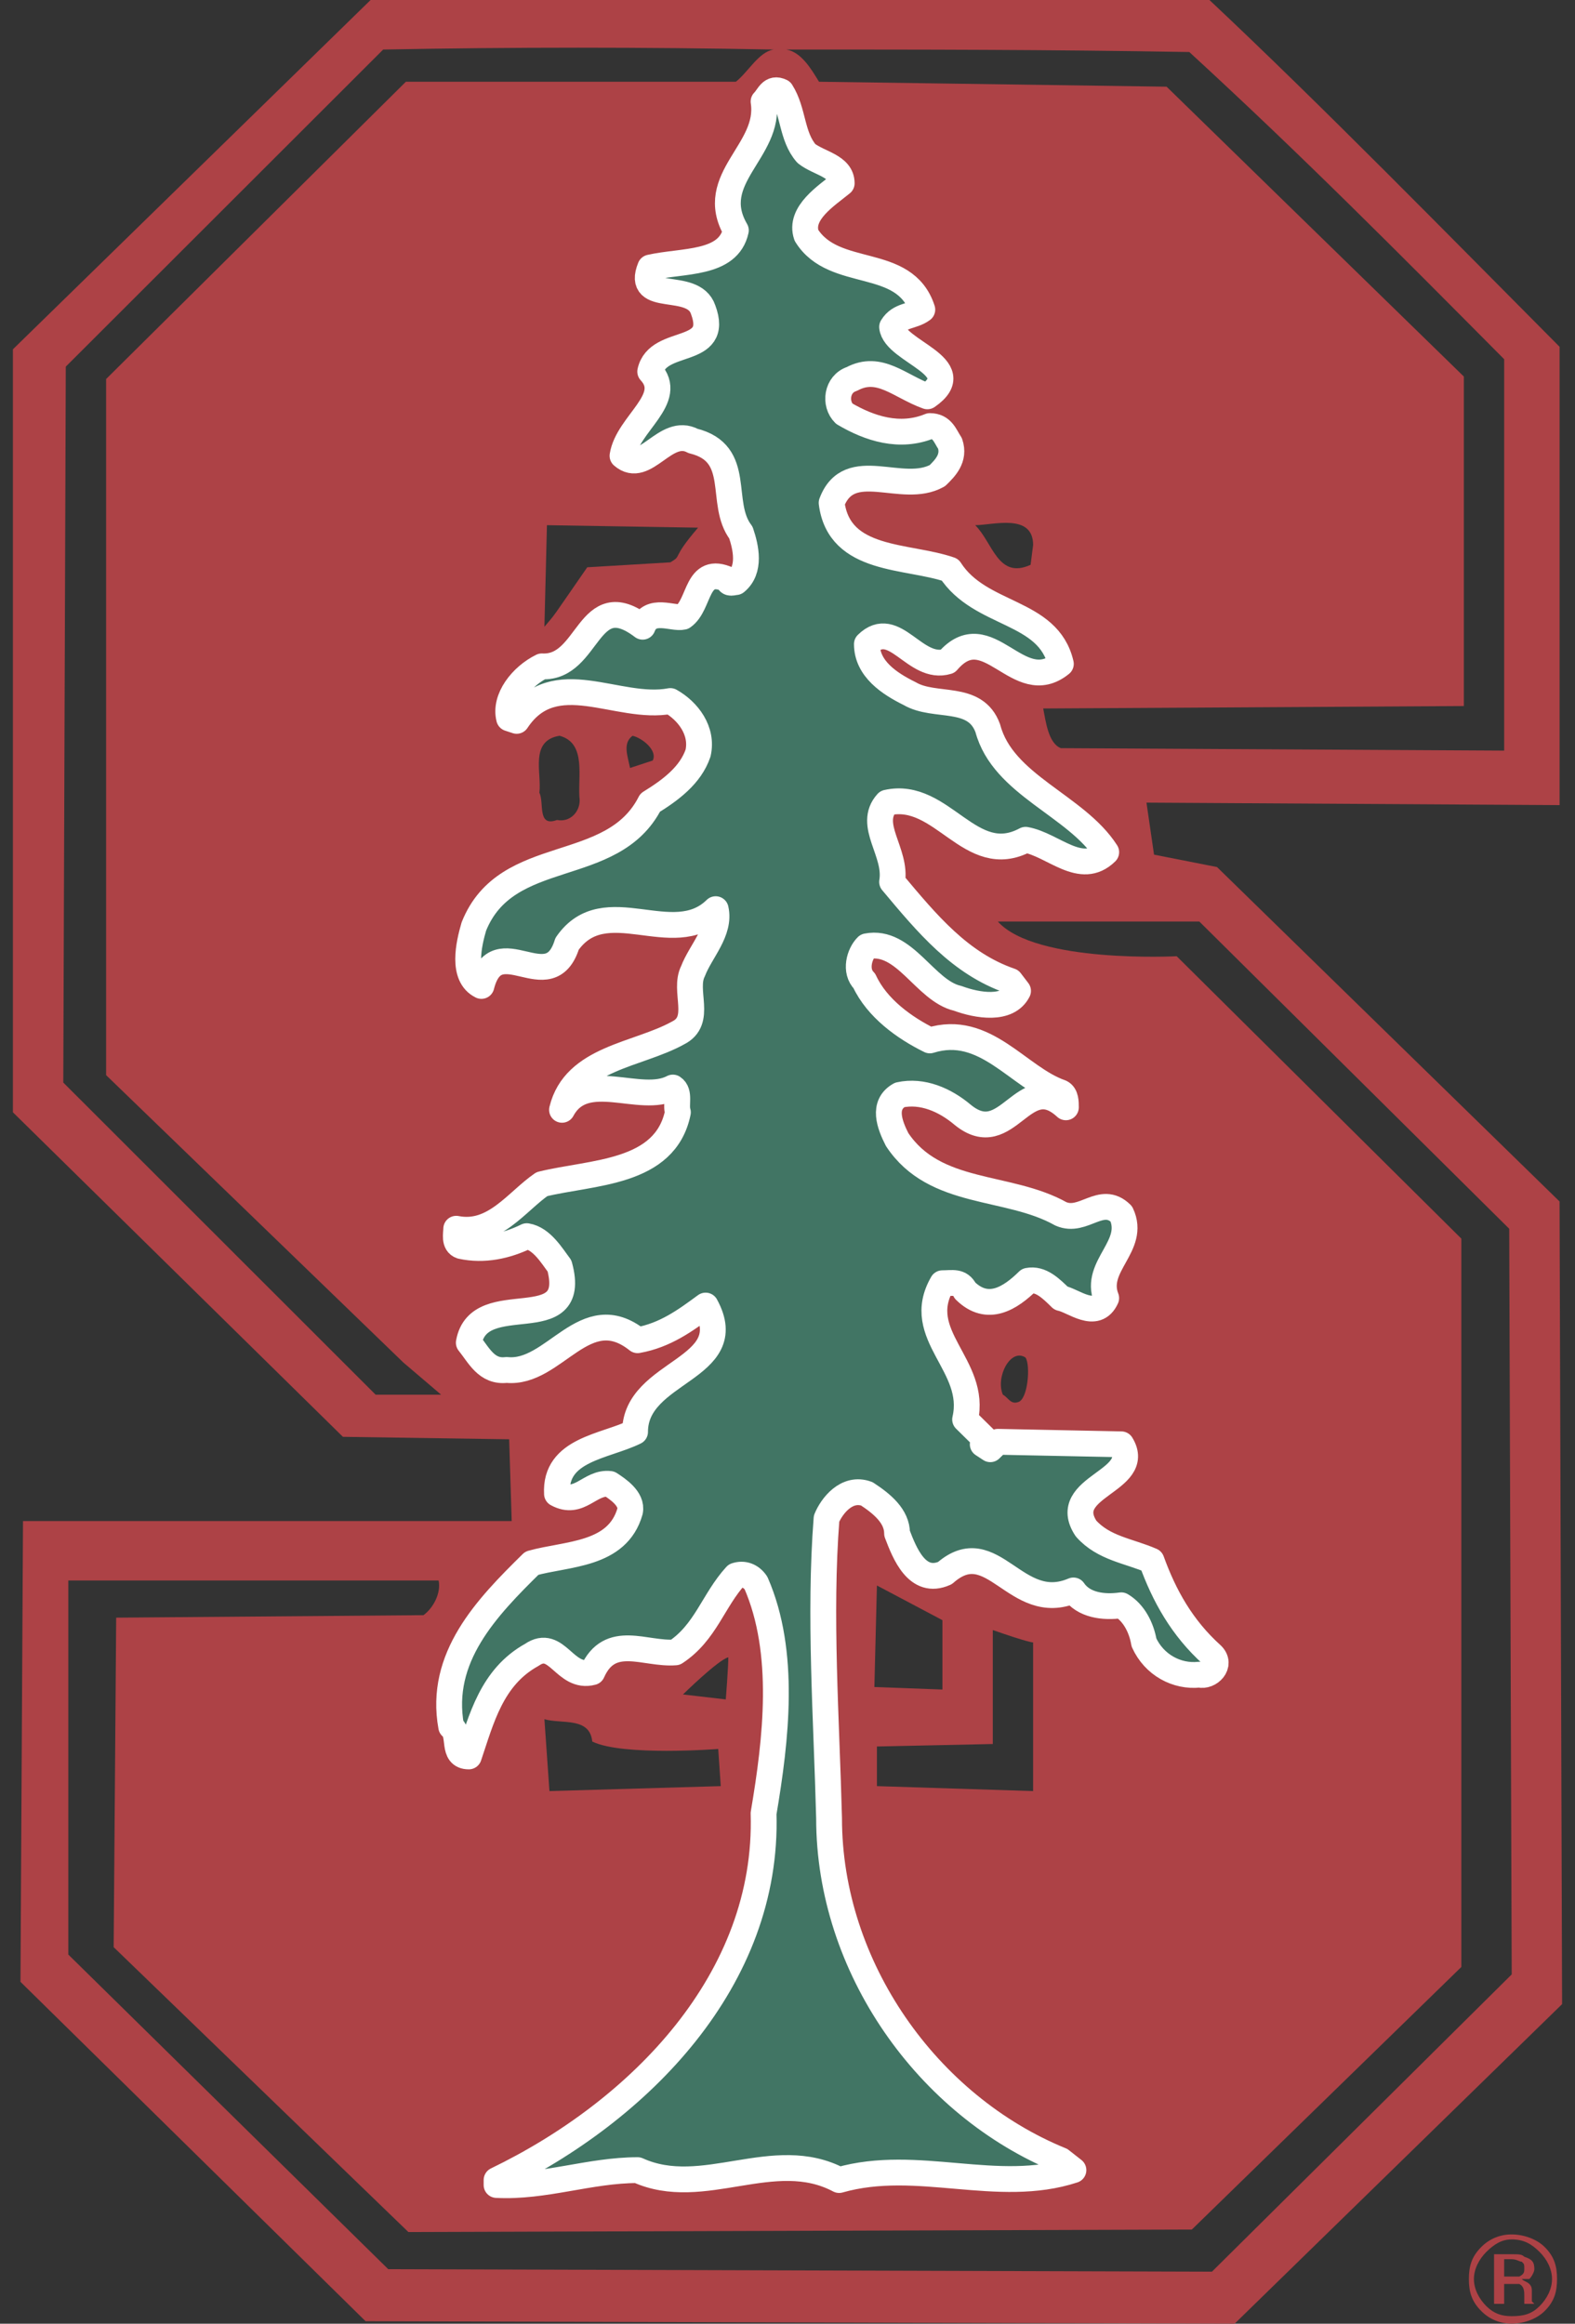
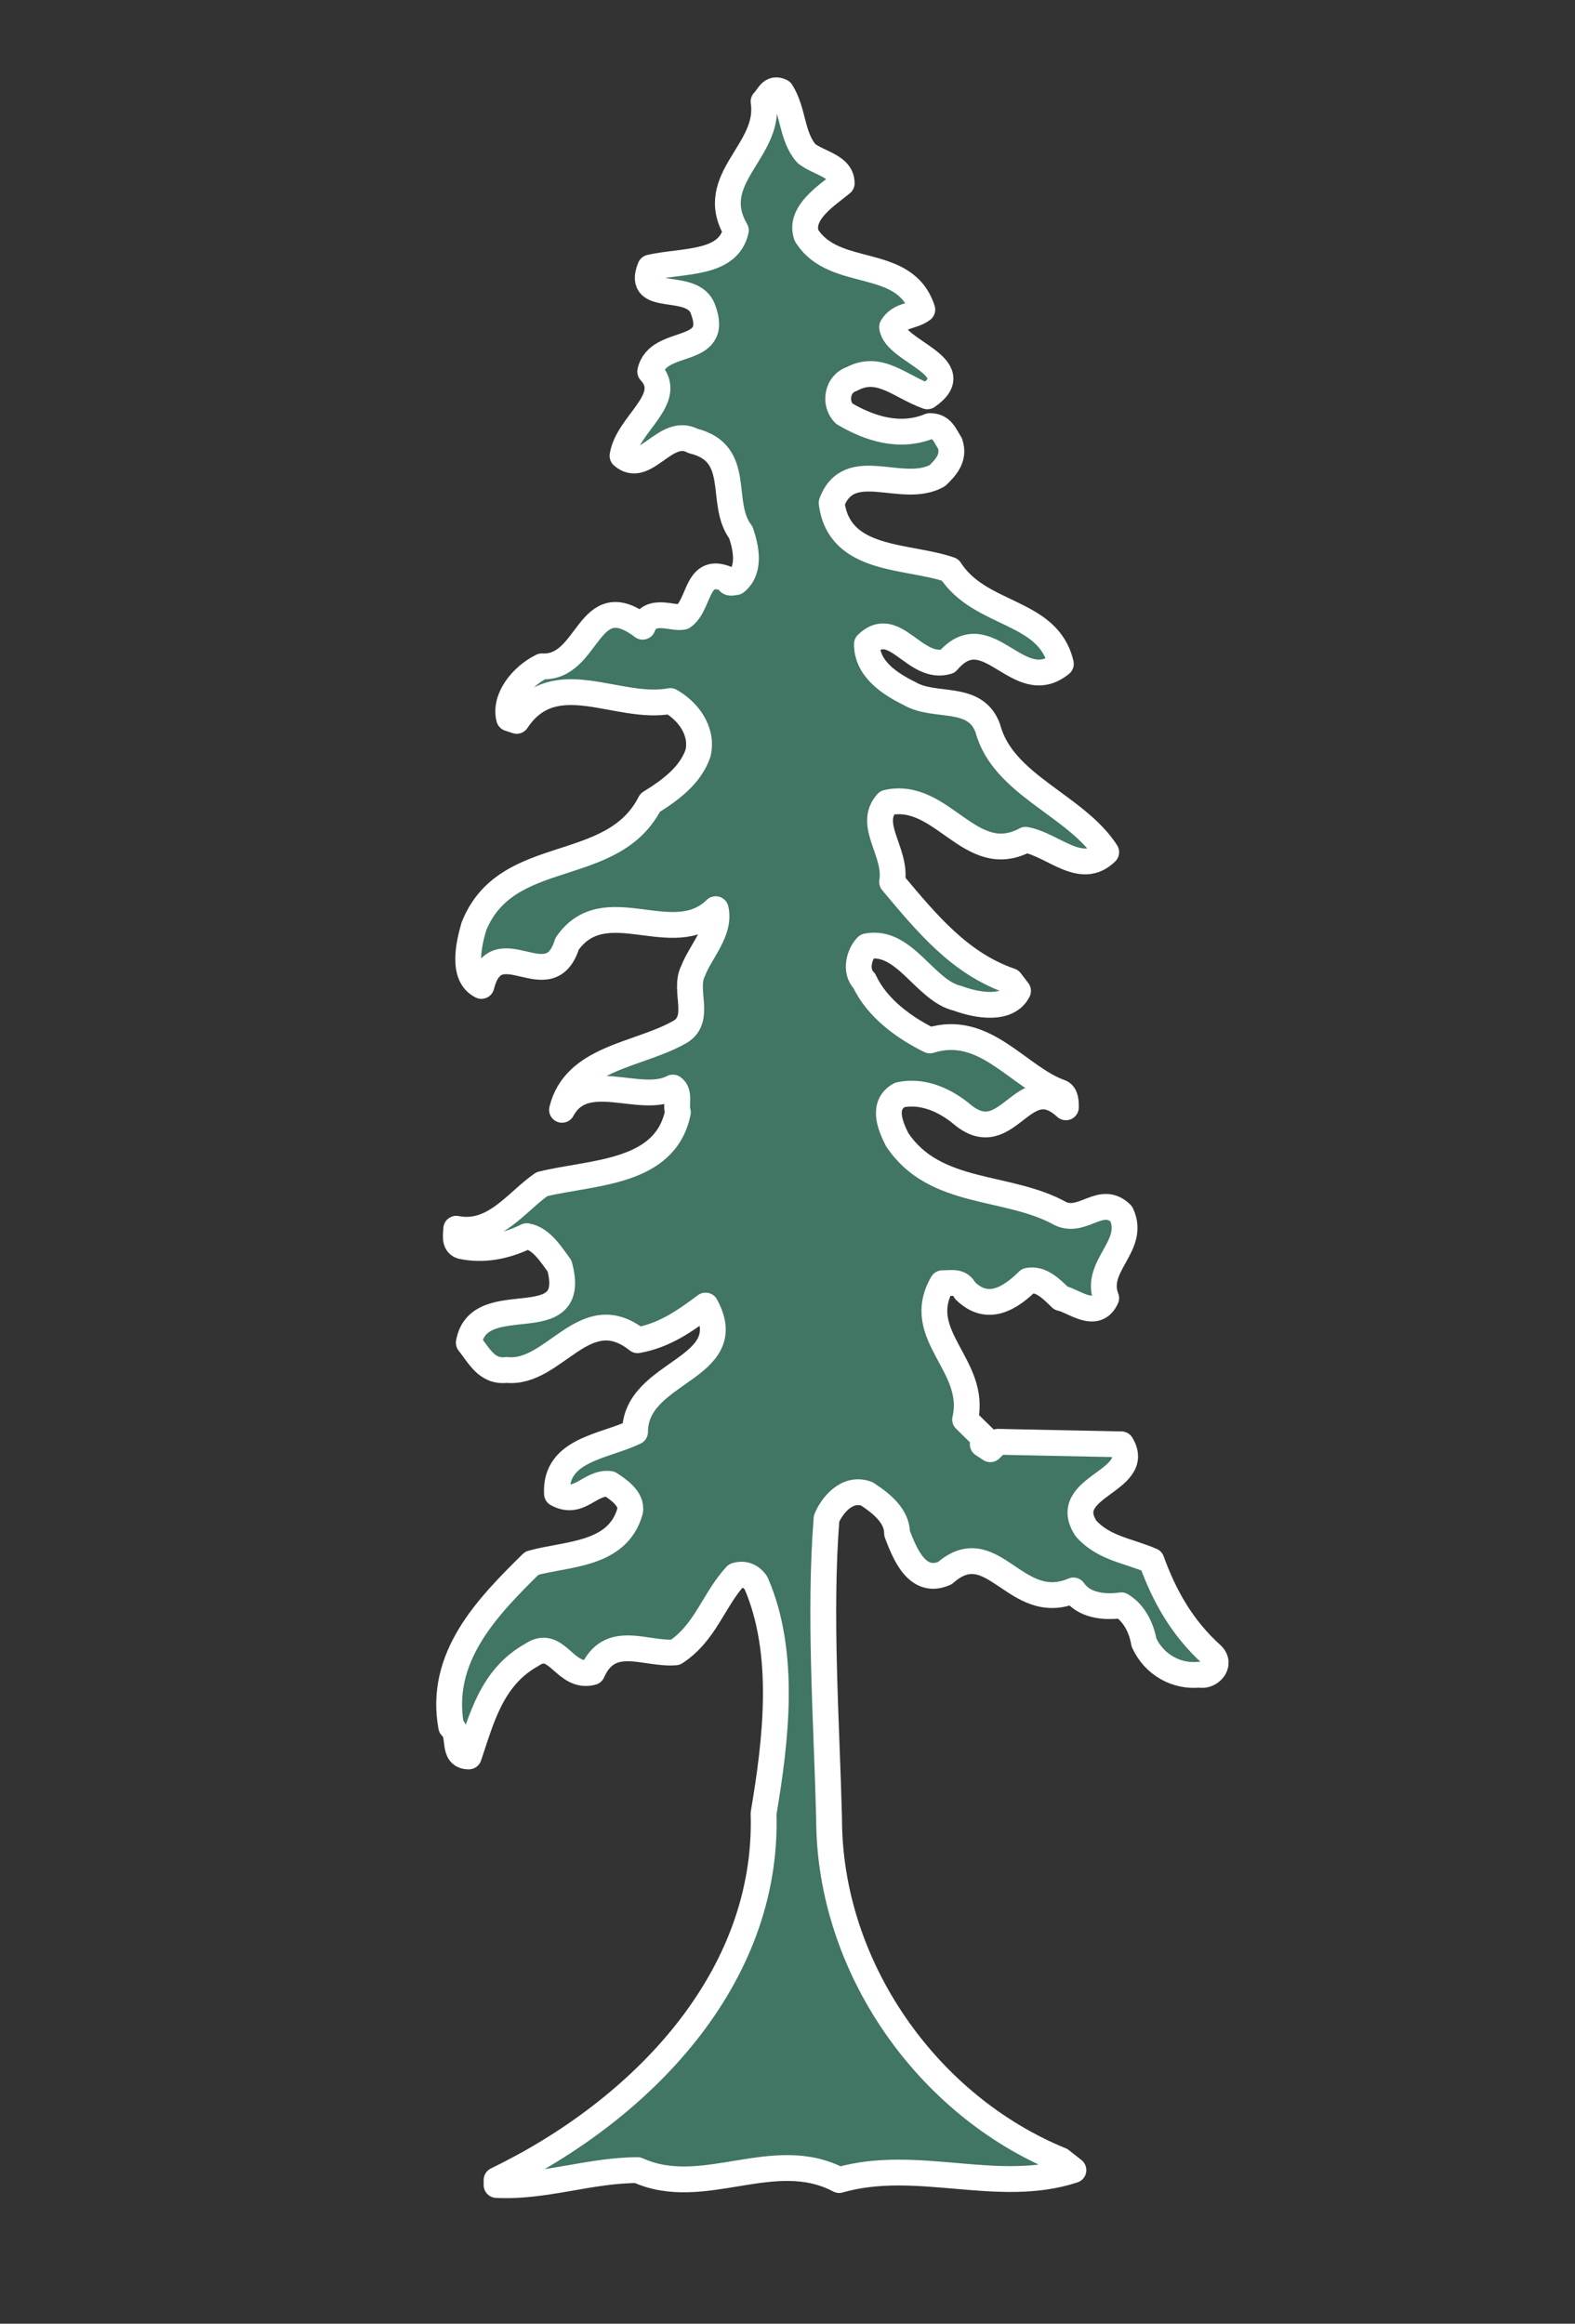
<svg xmlns="http://www.w3.org/2000/svg" width="61" height="90" viewBox="0 0 61 90" fill="none">
  <rect x="0" y="0" width="61" height="90" fill="#333333" stroke="none" />
-   <path fill-rule="evenodd" clip-rule="evenodd" d="M60.5 77.623L47.817 90L14.159 89.904L0.793 76.759L0.891 58.913H19.818L19.72 55.746L13.281 55.65L0.5 43.081V13.529L14.353 0H46.842C51.233 4.126 56.11 9.115 60.403 13.432V31.183L44.403 31.087L44.696 33.102L47.135 33.582L60.402 46.535L60.5 77.623ZM4.11 14.68L15.72 3.166H28.5C28.988 2.782 29.378 2.015 29.964 1.919C24.923 1.823 19.882 1.823 14.841 1.919L2.548 14.2L2.451 41.929L14.549 54.019H17.086L15.622 52.772L4.11 41.642V14.68ZM58.257 13.913C54.159 9.787 50.451 6.045 46.062 2.015C40.501 1.919 35.72 1.919 30.452 1.919C31.037 2.015 31.427 2.686 31.72 3.166L45.183 3.358L56.695 14.584V27.346L40.403 27.441C40.501 27.921 40.597 28.785 41.085 28.977L58.257 29.072V13.913ZM21.183 20.341L21.085 24.275C21.573 23.699 21.28 24.083 22.744 21.972L25.964 21.78C26.451 21.492 25.964 21.684 27.037 20.437L21.183 20.341ZM37.769 20.341C38.452 21.013 38.647 22.452 39.915 21.876L40.013 21.109C40.012 19.862 38.451 20.341 37.769 20.341ZM21.671 28.497C20.5 28.689 20.988 29.936 20.89 30.704C21.086 31.088 20.793 32.047 21.573 31.759C22.061 31.855 22.451 31.471 22.451 30.992C22.354 30.128 22.744 28.785 21.671 28.497ZM24.5 28.497C24.11 28.785 24.305 29.264 24.402 29.744L25.28 29.456C25.476 29.072 24.89 28.592 24.5 28.497ZM4.402 75.416L4.5 62.654L16.402 62.558C16.792 62.27 17.086 61.695 16.988 61.215H2.646V75.703L15.037 87.889L46.939 87.985L58.549 76.471L58.452 47.591L46.451 35.693H38.647C40.11 37.325 45.573 37.036 45.573 37.036L56.598 47.974V76.184L46.159 86.354L15.817 86.45L4.402 75.416ZM38.842 54.019C39.037 54.115 39.134 54.403 39.426 54.307C39.817 54.211 39.915 52.867 39.719 52.58C39.134 52.197 38.549 53.348 38.842 54.019ZM33.963 61.408L33.865 65.341L36.5 65.438V62.751L33.963 61.408ZM40.012 63.614C40.012 63.614 39.817 63.614 38.451 63.134V67.548L33.963 67.644V69.179L40.012 69.371V63.614ZM26.451 65.629L28.11 65.821C28.11 65.821 28.208 64.573 28.208 64.19C27.817 64.286 26.451 65.629 26.451 65.629ZM27.915 69.179L27.817 67.74C27.817 67.74 24.11 68.028 22.939 67.452C22.841 66.493 21.768 66.781 21.085 66.588L21.28 69.371L27.915 69.179Z" fill="#AD4246" />
  <path fill-rule="evenodd" clip-rule="evenodd" d="M30.257 3.548C29.866 3.356 29.769 3.74 29.573 3.933C29.866 5.851 27.33 6.907 28.5 8.922C28.208 10.265 26.451 10.073 25.183 10.361C24.598 11.801 26.842 10.841 27.232 11.992C27.915 13.816 25.475 13.048 25.183 14.391C26.159 15.447 24.305 16.406 24.11 17.653C24.988 18.421 25.768 16.502 26.841 17.078C28.792 17.557 27.817 19.476 28.695 20.628C28.89 21.203 29.085 22.067 28.5 22.547C28.402 22.547 28.207 22.643 28.207 22.451C26.939 21.875 27.134 23.411 26.451 23.89C26.06 23.986 25.182 23.506 24.89 24.274C22.743 22.643 22.841 25.905 20.987 25.809C20.206 26.193 19.523 27.057 19.718 27.824L20.011 27.92C21.475 25.713 23.914 27.537 25.962 27.152C26.645 27.537 27.231 28.304 27.036 29.168C26.743 30.031 25.962 30.607 25.182 31.087C23.718 33.965 19.621 32.718 18.353 35.884C18.157 36.556 17.865 37.803 18.645 38.187C19.231 35.884 21.28 38.763 21.963 36.556C23.426 34.445 26.06 36.844 27.719 35.213C27.914 36.076 27.133 36.844 26.841 37.612C26.45 38.379 27.231 39.531 26.255 40.011C24.694 40.875 22.255 40.97 21.767 42.985C22.646 41.354 24.792 42.793 26.06 42.122C26.353 42.314 26.158 42.794 26.255 43.081C25.767 45.479 22.938 45.384 20.987 45.864C20.011 46.535 19.133 47.878 17.67 47.591C17.67 47.783 17.572 48.166 17.865 48.262C18.743 48.454 19.621 48.262 20.402 47.878C20.987 47.974 21.378 48.646 21.67 49.03C22.451 51.909 18.548 49.797 18.157 52.005C18.548 52.484 18.841 53.156 19.621 53.06C21.475 53.253 22.646 50.278 24.694 51.909C25.767 51.717 26.548 51.141 27.329 50.566C28.694 53.06 24.596 53.06 24.596 55.459C23.426 56.035 21.474 56.131 21.572 57.858C22.45 58.338 22.841 57.379 23.621 57.475C23.914 57.666 24.499 58.05 24.402 58.53C23.914 60.258 21.963 60.162 20.597 60.545C18.841 62.272 16.987 64.192 17.475 66.878C17.865 67.166 17.475 68.029 18.157 68.029C18.645 66.59 19.036 64.959 20.597 64.095C21.573 63.423 21.865 65.054 22.939 64.766C23.622 63.231 24.988 64.095 26.158 63.999C27.329 63.231 27.622 61.984 28.5 61.025C28.792 60.928 29.085 61.025 29.28 61.312C30.451 63.999 30.061 67.358 29.573 70.235C29.768 76.665 24.792 81.749 19.232 84.436V84.628C21.085 84.724 22.842 84.052 24.695 84.052C27.232 85.204 29.963 83.092 32.5 84.436C35.525 83.572 38.647 85.012 41.574 84.052L41.085 83.668C35.915 81.557 32.11 76.184 32.11 70.427C32.012 66.59 31.72 62.56 32.012 58.818C32.207 58.338 32.792 57.569 33.572 57.858C34.158 58.242 34.744 58.722 34.744 59.393C35.036 60.161 35.524 61.409 36.597 60.928C38.451 59.297 39.329 62.56 41.574 61.6C41.964 62.175 42.744 62.272 43.427 62.175C43.915 62.463 44.208 63.04 44.306 63.615C44.696 64.479 45.574 64.958 46.452 64.862C46.842 64.959 47.331 64.479 46.94 64.095C45.769 63.04 45.086 61.793 44.599 60.449C43.72 60.066 42.745 59.969 42.062 59.201C40.988 57.569 44.306 57.379 43.427 55.94L38.647 55.843L38.355 56.131L38.062 55.939L38.257 55.843L37.379 54.978C37.867 52.868 35.33 51.717 36.5 49.701C36.891 49.701 37.184 49.605 37.379 49.989C38.257 50.852 39.135 50.277 39.818 49.605C40.307 49.509 40.696 49.893 41.087 50.277C41.575 50.373 42.453 51.14 42.843 50.277C42.355 49.029 44.014 48.261 43.428 47.014C42.648 46.247 41.965 47.398 41.087 47.014C39.038 45.863 36.209 46.343 34.746 44.136C34.453 43.56 34.16 42.792 34.843 42.408C35.721 42.216 36.599 42.6 37.282 43.176C39.039 44.615 39.623 41.353 41.282 42.888C41.282 42.696 41.282 42.408 41.087 42.313C39.428 41.736 38.16 39.626 36.014 40.297C35.038 39.818 33.965 39.05 33.477 37.995C33.088 37.611 33.283 36.939 33.575 36.651C35.039 36.364 35.82 38.378 37.088 38.666C37.868 38.954 39.039 39.146 39.429 38.379L39.136 37.995C37.186 37.323 35.917 35.788 34.551 34.157C34.747 33.006 33.575 31.95 34.356 31.087C36.502 30.607 37.576 33.678 39.722 32.526C40.795 32.718 41.869 33.965 42.844 33.006C41.674 31.183 38.844 30.415 38.258 28.209C37.771 26.865 36.21 27.441 35.233 26.865C34.453 26.481 33.575 25.906 33.575 24.946C34.648 23.89 35.429 26.001 36.697 25.618C38.258 23.794 39.428 27.057 41.087 25.713C40.599 23.603 37.965 23.89 36.794 22.067C35.136 21.492 32.502 21.78 32.209 19.477C32.892 17.654 34.94 19.189 36.307 18.421C36.599 18.134 36.99 17.749 36.794 17.174C36.599 16.886 36.502 16.502 36.014 16.502C34.844 16.982 33.672 16.598 32.697 16.022C32.307 15.638 32.404 14.87 32.99 14.679C34.063 14.103 34.844 14.967 35.917 15.351C37.576 14.199 34.648 13.623 34.551 12.664C34.843 12.184 35.331 12.28 35.721 11.992C35.038 9.882 32.306 10.841 31.233 9.114C30.941 8.251 32.014 7.579 32.599 7.099C32.599 6.427 31.721 6.331 31.233 5.947C30.647 5.275 30.744 4.316 30.257 3.548Z" fill="#417564" stroke="white" stroke-miterlimit="2.613" stroke-linecap="round" stroke-linejoin="round" />
-   <path fill-rule="evenodd" clip-rule="evenodd" d="M59.622 87.214C59.914 87.502 60.11 87.886 60.11 88.27C60.11 88.654 59.915 89.038 59.622 89.326C59.329 89.613 59.036 89.709 58.549 89.709C58.158 89.709 57.865 89.612 57.572 89.326C57.28 89.038 57.085 88.654 57.085 88.27C57.085 87.887 57.28 87.503 57.572 87.214C57.865 86.927 58.158 86.735 58.549 86.735C59.036 86.736 59.329 86.927 59.622 87.214ZM59.817 87.022C59.524 86.735 59.036 86.543 58.549 86.543C58.331 86.541 58.115 86.582 57.913 86.665C57.712 86.747 57.53 86.869 57.378 87.022C56.987 87.406 56.89 87.79 56.89 88.27C56.89 88.75 56.987 89.134 57.378 89.517C57.53 89.671 57.712 89.793 57.913 89.875C58.115 89.958 58.331 89.999 58.549 89.998C59.036 89.998 59.524 89.806 59.817 89.517C60.208 89.134 60.304 88.75 60.304 88.27C60.304 87.79 60.208 87.406 59.817 87.022ZM58.841 88.174H58.256V87.502H58.549C58.744 87.502 58.841 87.599 58.938 87.599C59.036 87.695 59.036 87.695 59.036 87.886C59.036 87.983 59.036 88.078 58.841 88.174ZM57.865 89.23H58.256V88.462H58.841C59.036 88.558 59.036 88.75 59.036 88.942V89.231H59.426L59.329 89.134V88.75C59.329 88.653 59.329 88.558 59.231 88.462C59.133 88.366 59.035 88.366 58.938 88.27H59.231C59.329 88.174 59.426 87.983 59.426 87.887C59.426 87.599 59.328 87.503 59.035 87.406C58.938 87.31 58.84 87.31 58.548 87.31H57.865V89.23H57.865Z" fill="#AD4246" />
</svg>